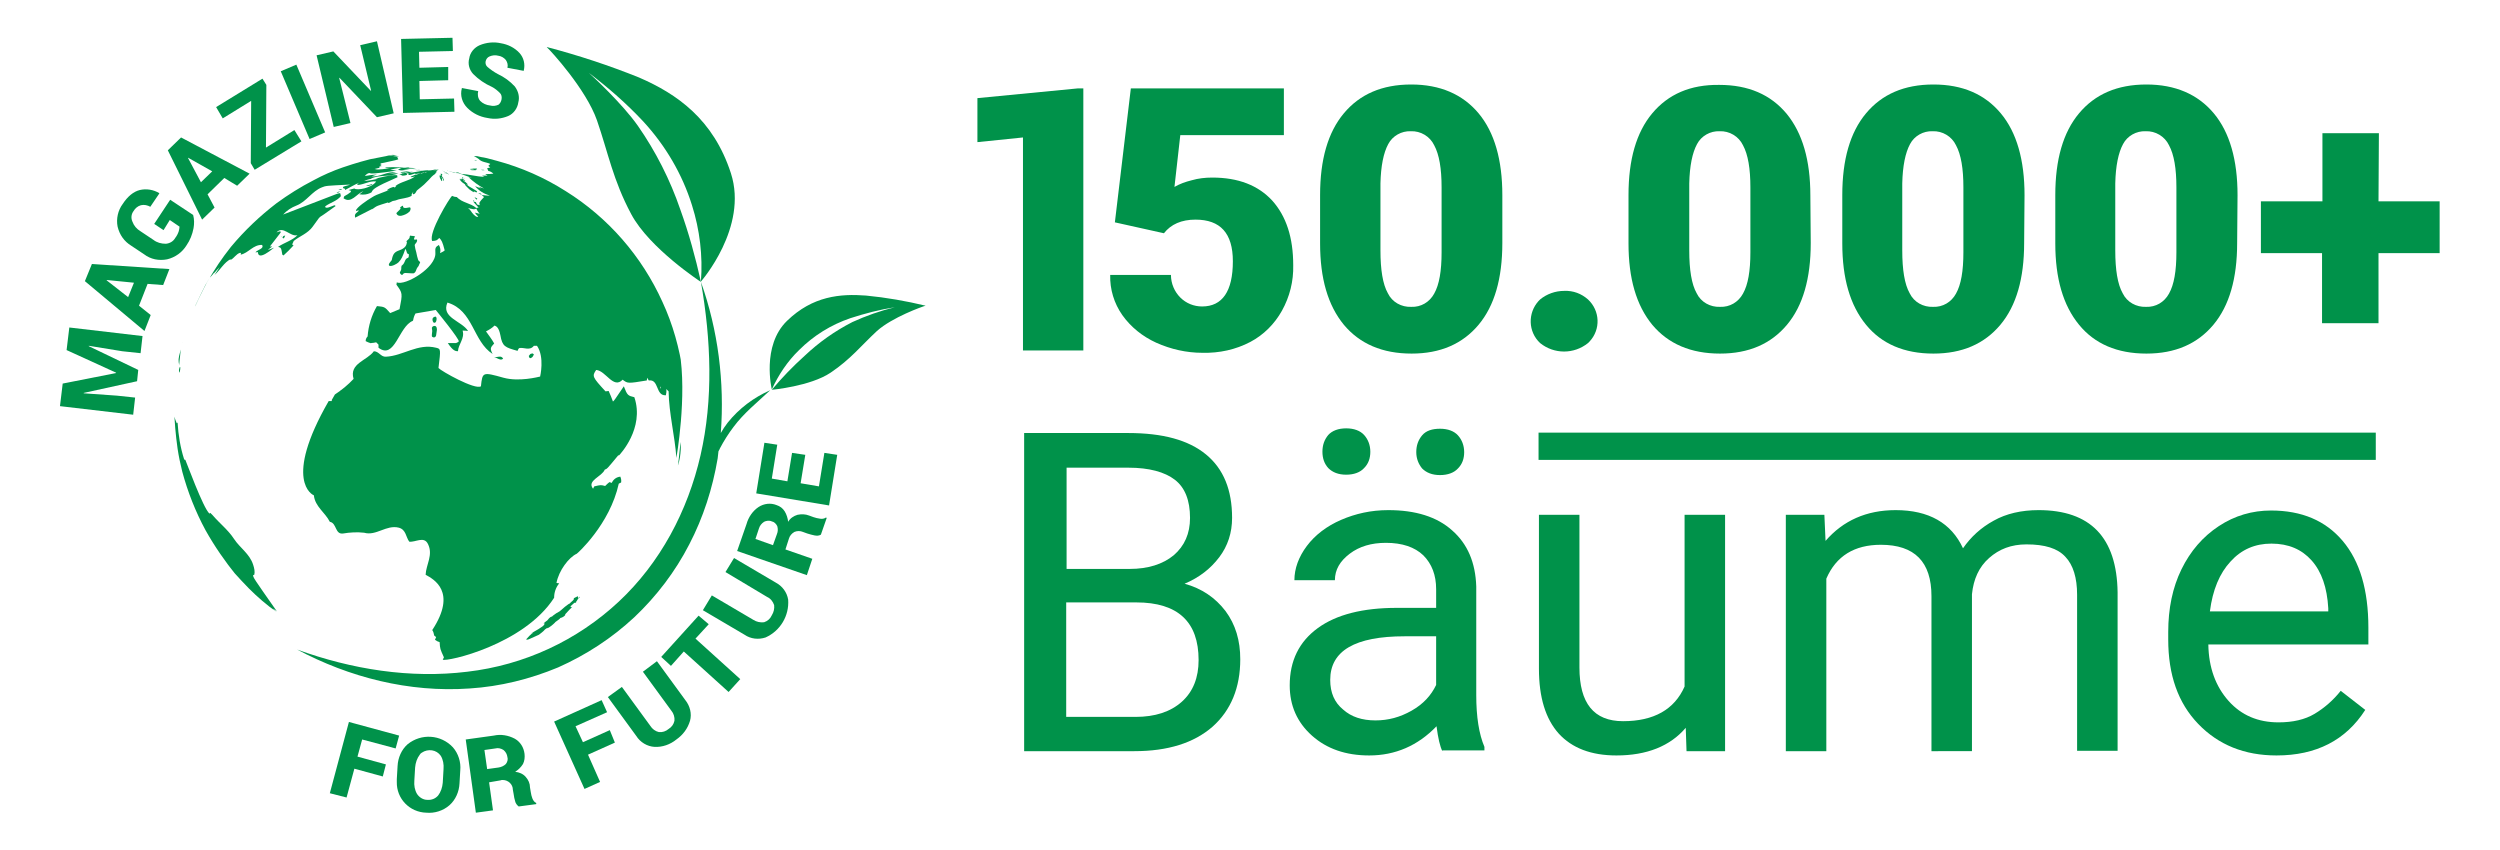
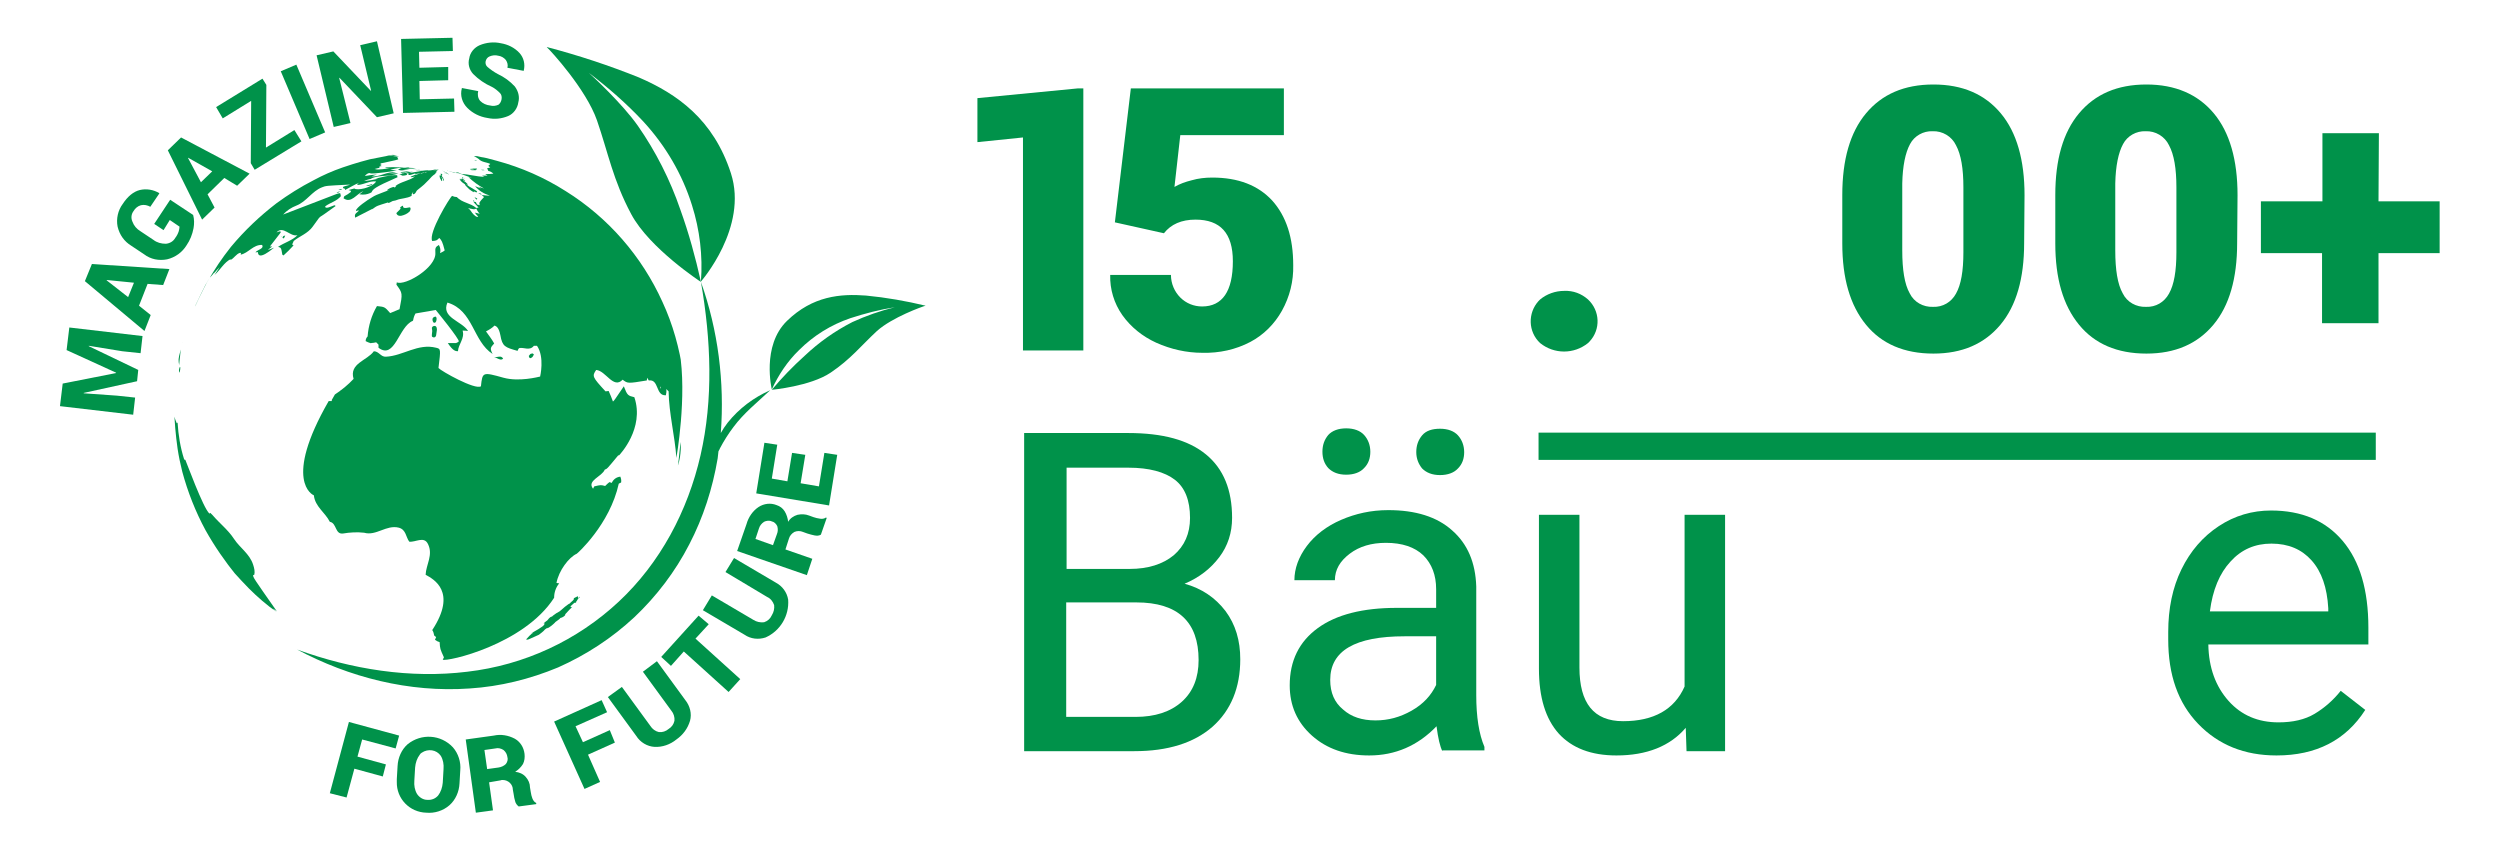
<svg xmlns="http://www.w3.org/2000/svg" xmlns:xlink="http://www.w3.org/1999/xlink" version="1.1" id="Ebene_1" x="0px" y="0px" viewBox="0 0 642 218.4" style="enable-background:new 0 0 642 218.4;" xml:space="preserve">
  <style type="text/css">
	.st0-mfflogo{fill:#00924A;}
	.st1-mfflogo{clip-path:url(#SVGID_00000067950103279178280050000007733348396900392627_);}
	.st2-mfflogo{enable-background:new    ;}
	.st3-mfflogo{fill:none;stroke:#00924A;stroke-width:7;stroke-miterlimit:10;}
</style>
  <g>
    <path class="st0-mfflogo" d="M222.4,75.9c5.2,0.5,10.3,1.4,15.3,2.6h0.1h-0.1c-0.8,0.2-8.6,3-12.5,6.5c-4.1,3.8-6.7,7.2-11.9,10.7   s-15.1,4.4-15.1,4.4c2.6-3.1,5.4-6,8.4-8.7c3.7-3.5,7.8-6.4,12.3-8.7c3.5-1.6,7.2-2.9,10.9-3.8l0,0c-3.9,0.6-7.7,1.6-11.4,2.8   c-5,1.7-9.5,4.5-13.2,8.2c-3,2.9-5.3,6.4-7,10.1c0,0-2.7-11.2,3.9-17.6S215.8,75.4,222.4,75.9z" />
    <path class="st0-mfflogo" d="M164.1,19.9c-7.7-3.1-15.6-5.7-23.6-7.8h-0.1l0.1,0.1c0.9,0.8,10,10.7,12.8,18.7c2.9,8.4,4.1,15.3,8.8,24.1   S180,72.4,180,72.4c-1.4-6.3-3.1-12.5-5.3-18.6c-2.6-7.6-6.3-14.9-10.9-21.5c-4-5.7-11.8-12.9-12.6-13.6l-0.1-0.1l0.1,0.1   c5,3.8,9.7,7.9,14,12.5c5.7,6.2,10,13.5,12.5,21.5c2,6.3,2.8,13,2.3,19.6c0,0,12.2-13.9,7.7-27.8S173.8,24.1,164.1,19.9z" />
    <path class="st0-mfflogo" d="M120,172.5c14.6-1.7,28.2-8,38.9-18c10.6-9.9,17.7-23.2,21-37.6s2.7-29.6,0.1-44.5c4.4,12.4,6.1,25.7,5.1,38.8   c0.5-0.9,1.1-1.8,1.8-2.7c2.9-3.6,6.6-6.4,10.9-8.3c-3.3,3.1-6.8,5.9-9.4,9.4c-1.3,1.7-2.5,3.6-3.5,5.5c-0.1,0.2-0.2,0.5-0.4,0.8   c-0.1,0.6-0.1,1.2-0.2,1.8c-1.3,7.7-3.7,15.2-7.3,22.1c-3.6,7-8.4,13.3-14.1,18.7c-5.8,5.4-12.4,9.7-19.6,12.9   c-7.2,3-14.9,4.9-22.7,5.4c-15.6,1.1-31-2.9-44.3-10C90.3,171.9,105.4,174.3,120,172.5z" />
    <g>
      <g>
        <g>
          <defs>
            <path id="SVGID_1_" d="M52.8,136.2c-2.6-4.8-4.6-9.9-6-15.1c-0.5-2-0.9-3.9-1.2-5.9c-0.5-3.5-0.8-7-0.9-10.6       c0-4.4,0.5-8.9,1.3-13.2c0.6-2.4,1.3-5.6,2.2-8c1.1-3.2,2.4-6.3,4-9.3c1.5-2.6,3.6-6,5.3-8.4c1.5-2.1,3.2-4,4.9-5.9       c3.6-3.8,7.6-7.2,12-10.1c10-6.5,21.5-10.2,33.4-10.7c1.6-0.1,3.3,1.4,5,4.4c-1.7-3.1-3.4-4.5-5-4.4c3.2-0.1,6.4,0,9.6,0.3       c3.4,0.4,6.8,1,10.2,2c6.3,1.7,12.2,4.3,17.7,7.8c10.9,6.8,19.5,16.7,24.8,28.4c2.7,5.8,4.4,12,5.3,18.3       c0.5,3.8,0.7,7.6,0.5,11.4c-0.2,3.5-0.6,7.1-1.3,10.6c-0.5,2.7-1.2,5.4-2.2,8c-1.1,3.2-2.5,6.3-4,9.3       c-2.7,5.2-6.2,10.1-10.2,14.4c-14.6,15.6-35.8,23.1-56.9,20.2c-4.6-0.6-9.1-1.8-13.5-3.3c-1.2-0.4-4-1.5-6.1-2.6       c-2.7-1.3-5.3-2.8-7.7-4.4c-4.9-3.2-9.3-7.1-13.2-11.5C57.8,144.2,55.1,140.3,52.8,136.2z" />
          </defs>
          <clipPath id="SVGID_00000072238841204166822650000017791406502786482613_">
            <use xlink:href="#SVGID_1_" style="overflow:visible;" />
          </clipPath>
          <g style="clip-path:url(#SVGID_00000072238841204166822650000017791406502786482613_);">
            <path class="st0-mfflogo" d="M115.3,169.7L115.3,169.7C115.3,169.7,115.3,169.7,115.3,169.7 M82.1,130.2c0,0-0.1-0.1-0.1-0.1l0,0       C81.9,130.1,82,130.2,82.1,130.2 M87.4,100.5c0-0.1,0-0.2,0-0.3l0,0C87.3,100.3,87.4,100.4,87.4,100.5 M94.3,88.1L94.3,88.1       c0,0,0-0.1,0-0.1l0,0V88.1 M95.5,87.9L95.5,87.9L95.5,87.9c0,0-0.1,0.1-0.1,0.1s-0.1,0-0.1,0s-0.1,0.2-0.1,0.2       S95.3,88.2,95.5,87.9 M134,43.2L134,43.2l0.1,0.1h0.1C134.2,43.3,134.1,43.3,134,43.2 M133.7,43.1L133.7,43.1       C133.8,43.1,133.8,43.1,133.7,43.1l0.3,0.1L133.7,43.1 M134.2,43.3h-0.1l0,0C134.1,43.3,134.1,43.3,134.2,43.3L134.2,43.3        M134,43.2L134,43.2C134,43.2,134,43.2,134,43.2L134,43.2 M124.9,40.4L124.9,40.4L124.9,40.4L124.9,40.4 M121.8,51.6       L121.8,51.6c-0.1-0.1-0.2-0.2-0.3-0.2S121.6,51.7,121.8,51.6C121.8,51.7,121.7,51.7,121.8,51.6 M124.4,41.6L124.4,41.6       L124.4,41.6c0.1,0,0.1,0,0.2,0H124.4 M124,44.6L124,44.6c0.1,0,0.1,0,0.2,0H124 M120.6,45.8L120.6,45.8 M120.6,45.8L120.6,45.8        M120.6,45.8L120.6,45.8 M120.6,45.8L120.6,45.8 M120.6,45.8L120.6,45.8 M120.6,45.8L120.6,45.8 M120.6,45.8L120.6,45.8        M120.6,45.8L120.6,45.8 M120.6,45.8L120.6,45.8 M120.6,45.8L120.6,45.8 M120.6,45.8L120.6,45.8 M120.6,45.8L120.6,45.8        M120.6,45.8L120.6,45.8 M120.6,45.8L120.6,45.8 M120.6,45.8L120.6,45.8 M120.6,45.8L120.6,45.8 M120.6,45.8L120.6,45.8        M120.6,45.8L120.6,45.8 M120.6,45.8L120.6,45.8 M120.6,45.8L120.6,45.8 M120.6,45.8L120.6,45.8 M120.6,45.8L120.6,45.8        M120.6,45.8L120.6,45.8 M120.6,45.8L120.6,45.8 M120.6,45.8L120.6,45.8 M120.6,45.8L120.6,45.8 M120.6,45.8L120.6,45.8        M120.6,45.8L120.6,45.8 M120.6,45.8L120.6,45.8 M120.6,45.8L120.6,45.8 M120.6,45.8L120.6,45.8 M120.6,45.8L120.6,45.8        M127.1,166.1c-0.1,0-0.1,0.1-0.2,0.1C127,166.1,127,166.1,127.1,166.1L127.1,166.1 M169.7,99.8L169.7,99.8L169.7,99.8       l-0.1-0.1l-0.1-0.1c0-0.1,0-0.3,0-0.4C169.6,99.4,169.7,99.6,169.7,99.8 M122.3,53.5c0.2,0.5,0.5,1,0.9,1.4l-1.2-0.3       c0.1,0.3,0.3,0.5,0.5,0.7c0.1,0.1,0.2,0.2,0.3,0.3c0,0-0.1,0.1-0.2,0.1c-0.6,0-1.5-1.2-1.6-1.4c-0.4-0.6-0.6-0.7-0.8-0.8l0,0       c0.2,0,0.5,0,0.7,0.1c0.2,0,0.4,0.1,0.5,0.1c0.5,0.1,0.5,0.1,0.5-0.1c0.2,0.2,0.3,0,0.3,0C122.3,53.6,122.3,53.5,122.3,53.5       L122.3,53.5 M122.5,40.1c-0.2,0-0.5,0-0.8,0c0.4,0.2,0.8,0.4,1.2,0.7l0,0c0.8,0.9,2,0.8,3,1.3c-0.1,0.1-0.3,0.3-0.5,0.5       l0.5,0.4l-0.8,0.2l0.3,0.7c0.5,0.1,0.9,0.3,1.3,0.7c-0.7,0.1-1.4,0.1-2.1,0.1l0.6,0.4c-0.4,0-1,0-1.4,0l0.6,0.3       c-2,0-4-0.7-6-0.7c1,0.3,1.9,0.7,2.8,1l-0.9-0.2c1.2,1.1,2.5,2.1,4,2.9c-0.5-0.1-0.9-0.3-1.4-0.5l0.6,0.5       c-0.5-0.2-1-0.4-1.5-0.6c1,1.2,2.3,2,3.8,2.4c-0.7,0.1-1.4-0.1-2.1-0.1l0.6,0.5c-1.3,1.4-1.3,1.4-1.1,2.1l-0.7-0.2l-0.3-0.6       l-0.7-0.2c0.4,0.6,0.9,1,1.4,1.6l-0.6,0.1c-1.5-1.3-3.6-1.3-5-2.8c-0.4,0-0.8-0.1-1.2-0.3c-0.6,0.4-6.2,9.6-5.1,11.6       c1.2-0.1,1.2-0.2,1.8-0.8c0.6,0.6,0.8,0.9,1.4,3.2c-0.3,0.3-0.8,0.5-1.2,0.7c0.2-0.7,0.1-1.4-0.3-2.1c-0.8,0.5-1,0.7-0.9,2       c0.3,3.8-7.8,8.6-9.9,7.6l-0.1,0.6c1.6,2.2,1.6,2.2,0.8,6.3c-1.4,0.6-2.4,1-2.4,1c-1.4-1.6-1.4-1.6-3.4-1.8       c-1.4,2.4-2.2,5.1-2.4,7.8c-0.3,0.3-0.5,0.7-0.5,1.2c0.4,0.2,0.8,0.4,1.2,0.5h0.1c0.5,0,0.9-0.1,1.4-0.2l0.6,0.6       c0,0.2,0,0.6,0,0.8c4.2,3.2,5.2-5.5,8.8-6.9l0.1-0.2c0.1-0.6,0.3-1.2,0.6-1.7c1.6-0.3,5.2-0.9,5.2-0.9s6.3,7.7,5.9,8.1       c-0.2,0.2-0.5,0.3-0.7,0.4h-0.5H115c1.3,2,2,2.1,2.6,2.1c0.1-1.8,1.8-3.3,1.2-5.3c0.5,0,0.9,0,1.4,0.1c-1.6-2.6-7-3.4-5.3-7.3       c6.7,2,6.5,9.9,11.6,13.2c-0.7-1.4-0.6-1.6,0.4-2.7c-0.6-1.1-1.4-2.1-2.1-3.1c0.8-0.4,1.6-0.9,2.2-1.5c0.5,0.2,1.1,0.5,1.5,2.5       c0.5,2.9,1.2,3.1,4.4,4c0.1-0.2,0.2-0.5,0.4-0.7c1.2-0.3,2.7,0.8,3.8-0.6h0.8c2,2.9,0.8,7.9,0.8,7.9c-0.5,0.1-5.4,1.4-9.4,0.3       c-5.4-1.5-5.4-1.5-5.8,2.2c-1.5,1-10.2-3.9-10.9-4.7c0.6-4.9,0.6-4.9-0.6-5.2c-4.7-1.2-8.5,2.1-12.9,2.3       c-1.3,0.1-1.8-1.4-3.1-1.4c-1.7,2.4-6.4,3.1-5.2,7.1c-1.4,1.5-3.1,2.9-4.8,4l-0.8,1.4c0,0.3,0,0.3,0,0.3h-0.1h-0.7       c-11.8,20.5-4.1,24.1-3.8,24.2c0.3,2.9,2.9,4.4,4.1,6.8c1.8,0.3,1.3,3.3,3.4,3c1.8-0.3,3.6-0.4,5.4-0.2       c3.1,0.9,5.7-2.1,8.9-1.3c1.9,0.5,1.8,2.4,2.7,3.6c1.6,0.2,3.8-1.5,4.8,0.6c1.4,2.8-0.5,5.3-0.6,7.9c2,1.1,8.2,4.3,1.7,14.2       c0.3,0.4,0.4,0.9,0.5,1.4l0.5,0.4l-0.3,0.7c0.4,0.3,0.8,0.5,1.2,0.6c0.1,1.7,0.1,1.7,1.1,3.9l-0.3,0.6       c1,0.6,20.8-3.8,28.6-15.9c0-1.3,0.4-2.6,1.3-3.7l-0.7-0.1c0.6-3.2,3.2-6.6,5.2-7.5c0.1,0,8.5-7.5,10.8-18l0.6-0.3       c0.1-0.5,0-1-0.2-1.5c-1,0.1-1.8,0.7-2.2,1.6l-0.6-0.2c-0.4,0.3-0.7,0.6-1.1,1c-1.1-0.3-1.1-0.3-2.8,0.1l-0.3,0.6       c-1.7-2.1,2.3-3.1,3-4.9c0.6-0.2,0.6-0.2,3.4-3.6l0.2-0.1h0.1c0.1-0.1,6.6-6.9,3.9-14.9c-1.6-0.4-1.8-0.4-2.7-2.8       c-2.5,3.7-2.5,3.7-2.8,3.9c-0.3-0.9-0.7-1.8-1.1-2.7l-0.8,0.1c-3.4-3.7-3.5-3.9-2.4-5.5c2.5,0.2,4.4,5,6.8,2.5       c1.3,1,1.3,1,6.2,0.2l0.1-0.7l0.4,0.7c2.7-0.4,1.7,4,4.4,3.8c0.1-0.5,0.2-1,0.1-1.6l0.6,0.6c0.1,5.8,1.6,11.4,2,17.1       c0-0.1,2.8-15.8,0.8-27.4c0.4,1,0.6,2.1,0.8,3.1c-0.6-2.7-1.4-6.4-2.2-9c-1.3-4.1-3-8.1-5.1-11.9c-4.2-7-5.5-8.9-11.4-15       c-3-3-6.4-5.6-9.9-8c-1.5-1-3.6-2.2-5.1-3.1l0,0l1.3,0.7l-0.6-0.3l0.7,0.4c-1.4-0.7-2.8-1.3-4.1-2l-0.3-0.1l0,0       c-1.3-0.5-2.5-1.2-3.8-1.7l0.7,0.2c-1.5-0.6-3.1-0.9-4.6-1.7c0.4,0.1,0.9,0.3,1.3,0.4l-1.4-0.6h-0.1l-2.8-0.8l-0.4-0.1l0,0       C125.7,40.7,124.1,40.5,122.5,40.1" />
-             <path class="st0-mfflogo" d="M123.8,49.9L123.8,49.9L123.8,49.9L123.8,49.9" />
            <path class="st0-mfflogo" d="M63.2,64.9L63.2,64.9L63.2,64.9L63.2,64.9L63.2,64.9 M65.6,64.9L65.6,64.9L65.6,64.9L65.6,64.9       C65.5,64.8,65.5,64.8,65.6,64.9 M72.4,60.7L72.4,60.7c0,0-0.2,0-0.3,0.1C72.2,60.8,72.3,60.8,72.4,60.7 M72.6,59.4L72.6,59.4        M96.8,44.6L96.8,44.6L96.8,44.6L96.8,44.6L96.8,44.6 M102,43.3L102,43.3L102,43.3L102,43.3L102,43.3 M95,49.6l0.4-0.2       c0.4-0.8,0.5-1.2,6.7-3.9c-0.1-0.2-0.1-0.3-0.1-0.5c-1.4-0.2-4.9,0.7-5.6,0.9c0.2,0,0.4,0,0.7,0c-1.2,0.3-2.4,0.5-3.6,0.6       c0.6-0.3,1.3-0.5,2-0.6h-0.3c2.2-1.1,4.9-0.4,7.1-1.4c-1,0-1.9,0-2.9,0.2c0.8-0.2,1.6-0.3,2.3-0.4c-2.2-0.4-4.1,1.2-6.3,1       c0.5-0.2,0.9-0.3,1.4-0.5c-1.1,0.1-2.1,0.2-3.1,0.4c0.3-0.4,0.7-0.7,1.2-0.8l-0.3,0.1l0.6-0.1l-0.2,0.1       c0.8,0.3,6.8-0.7,6.9-0.7c-0.7-0.1-1.7-0.2-1.7-0.2c1.4-0.4,2.8-0.6,4.2-0.6l0,0c-0.6,0-0.6,0-1.8-0.1L103,43       c-1.4-0.1-2.7-0.1-4.1,0c0.3,0.2,0.3,0.2,1.2,0.2c-1.3,0.2-2.6,0.4-3.9,0.3l0.6-0.1h-0.6c0.4-0.1,0.8-0.2,1.2-0.3l0.1-0.3       l0.6-0.1c-0.3,0-0.5,0-0.8,0l0.6-0.2c0-0.1,0-0.2,0-0.3h-0.3l0.2-0.2L97.6,42c4.2-0.9,4.2-0.9,4.7-1.1       c-0.1-0.2-0.2-0.3-0.3-0.5c0.2-0.1,0.3-0.1,0.5-0.1c-0.5-0.1-1-0.2-1.5-0.2c0.6-0.2,1.1-0.3,1.1-0.3c-0.7,0-1.5,0.1-2.2,0.2       c0.5-0.2,1-0.3,1.5-0.3c-0.7,0.1-1.6,0.2-2.3,0.4c-1.2,0.2-2.9,0.6-4.1,0.8l0,0c-0.8,0.2-3.5,0.9-7,2.1c-2.6,0.9-5.1,2-7.5,3.3       C77.2,48,74,50,71,52.2c-4.3,3.3-8.2,7-11.7,11.2c-2.3,2.9-4.4,6-6.2,9.2l0,0c0,0-2,3.9-3,6.1l0.1-0.3c1.2-2.6,2.1-4.3,2.5-5.1       c-0.2,0.4-0.4,0.8-0.6,1.2c0.7-1.5,1.5-2.9,2.4-4.3c-0.2,0.4-0.4,0.7-0.6,1.1c0.4-0.4,0.8-0.9,1.2-1.4L55,70.2       c0.4-0.6,0.9-1.1,1.4-1.6c-0.4,0.7-0.9,1.3-1.3,2c1.5-1.3,2.4-3.2,4.2-4.1l-0.2,0.3c1-0.4,1.5-1.6,2.6-1.9l0.2,0.2l-0.1,0.3       c2-0.4,3.2-2.6,5.5-2.5c0.6,1-1.2,1.2-1.7,1.9c0.2,0,0.4,0,0.6-0.1c0.1,0.8,0.4,2,4.2-1.1c-0.5,0.2-1.1,0.4-1.6,0.6       c0.2-0.2,0.2-0.2,1.1-0.9c-0.2,0-0.4,0-0.6,0c2.9-3.7,2.9-3.7,2.8-3.8c-0.4-0.1-0.4-0.1-1.1,0.2c1.7-1.9,3.5,1.2,5.4,0.7       c-1.4,1.4-3.4,1.9-5,3c0.8,0.2,0.8,0.2,1.1,2l0.3,0.2c0.9-0.8,1.8-1.7,2.6-2.6l-0.3-0.1c-0.1-0.4,0.3-0.7,0.3-1l0,0       c1.6-1.3,3.6-1.9,4.9-3.7c1.7-2.4,1.7-2.4,2.2-2.7c0.3-0.2,0.4-0.2,3.7-2.6l-0.3-0.2c-1.8,0.7-1.8,0.7-2.3,0.6l-0.1-0.3       c1.3-1,3-1.3,4.1-2.7l-0.2-0.2c0-0.1,0.1-0.2,0.1-0.3l-0.3-0.2c-0.5,0.1-1,0.3-1.5,0.5l-13,5c0.9-1,2.1-1.8,3.4-2.3       c2.6-1,4-3.7,6.6-4.7c1-0.4,1-0.4,7.2-0.7c-0.6,0.3-1.2,0.3-1.8,0.6v0.3l0.5,0.2v0.3c1.2-0.6,2.4-1.4,3.7-1.9       c-0.2,0.1-0.4,0.3-0.6,0.4l0.2,0.2c1.6-0.1,3-1.1,4.7-0.9c-1.1,1.7-5,2.4-5.6,1.8c-0.5,0.1-1,0.3-1.5,0.4l0.6,0.2       c0,0.1,0,0.2,0,0.3c-0.5,0.4-1.1,0.8-1.7,1.1c0,0.2-0.1,0.3-0.2,0.5c2,1.5,3.4-1.2,5.1-1.8c-0.1,0.1-0.1,0.1-1,0.8       C93.5,50.1,94.3,49.9,95,49.6 M65,145c-0.9-2.8-3.4-4.3-4.9-6.6s-3.7-4-5.5-6.1c-0.2-0.2-0.4-0.4-0.6-0.6l-0.2,0.2       c-1.6-1.3-6.1-13.7-6.2-13.8l-0.3-0.1c-1-3.1-1.5-6.3-1.7-9.5l-0.2,0.2c-0.8-1.8-0.9-2.8-0.9-6.1c0.1,7.3,0.1,7.6,0.8,12.4       c1.4,6.7,1.4,7,2.7,10.9c2.4,6.1,2.5,6.5,4.5,10.2c4.2,7,5.5,8.9,11.4,15c2.2,2.2,4.6,4.3,7.2,6.1l0,0       c-0.4-0.3-0.7-0.6-1.1-0.9c0.4,0.2,0.8,0.4,1.1,0.7c-6.1-8.7-6.1-8.7-6.1-9.3l0.3-0.1C65.5,146.8,65.3,145.9,65,145" />
            <path class="st0-mfflogo" d="M91.3,54.9L91.3,54.9L91.3,54.9L91.2,55L91.3,54.9 M110.3,46L110.3,46L110.3,46c-0.1,0.1-0.2,0.2-0.3,0.2       c0,0,0,0.1,0,0.1C110.1,46.2,110.2,46.1,110.3,46 M108,44.5c0.1,0,0.1,0,0.2,0l0,0c-0.3,0.1-0.6,0.1-0.9,0.2L108,44.5        M110.3,43.7L110.3,43.7 M112.2,44.2L112.2,44.2L112.2,44.2c-0.1-0.1-0.1,0-0.1,0.1L112.2,44.2 M109.6,46.5L109.6,46.5       L109.6,46.5L109.6,46.5 M112,44.3c0.1-0.1,0.2-0.3,0.3-0.4c-0.1,0.2-0.3,0.3-0.5,0.5c0.3-0.4,0.5-0.7,0.9-1l-0.1,0.1l0.1-0.1       l0,0l-0.1,0.1l0.1-0.1l0,0l-0.1,0.1l0.1-0.1l0,0c-0.4,0.2-0.7,0.4-1.1,0.6c0.3-0.2,0.6-0.4,1-0.6l-0.6,0.3l0.1-0.1l-0.4,0.2       c0.2-0.1,0.4-0.2,0.6-0.3l-0.6,0.2l0.9-0.3c-0.5,0.2-1,0.4-1.6,0.5c0.3-0.1,0.6-0.2,0.9-0.3l-0.2,0.1c0.4-0.1,0.7-0.2,1.1-0.3       l0,0l-0.4,0.1h0.1l-1.3,0.3l1.2-0.3l-0.6,0.1l0.4-0.1c-0.3,0-0.6,0.1-0.9,0.1h0.2c-0.6,0.1-1.1,0.2-1.7,0.2       c0.2-0.1,0.4-0.1,0.6-0.1c-0.8,0-1.6,0.1-2.4,0.2h0.2c-1.1,0.2-2.3,0.4-3.4,0.6c0.1,0.2,0.1,0.2,0.2,0.2       c-0.1,0.1-0.1,0.1-0.2,0.2c0.7,0.2,1.3-0.3,2-0.4c-0.1,0-0.1,0.1-0.2,0.1h0.1l-0.1,0.1c0.2,0,2.6-0.4,3.2-0.6       c-0.2,0.1-0.5,0.2-0.7,0.3l0.1-0.1c-0.1,0-0.3,0-0.4,0.1h0.1c-0.3,0-0.5,0.1-0.8,0.2l0.1-0.1c-0.5,0.1-0.9,0.2-1.4,0.4l0.1-0.1       c-0.1,0-0.1,0-1.5,0.6h0.1l0.1,0.1c0.3,0,0.7-0.1,1-0.2c-1.6,1.2-3.6,1.3-5.1,2.5c0.1,0,0.1,0,0.2,0c-0.1,0.2-0.1,0.2-0.4,0.4       c0-0.1-0.1-0.2-0.1-0.2c-0.4,0-1.7,0.5-1.8,0.9c0.4-0.1,0.7-0.2,1-0.4c-1.5,0.9-3.4,1.2-4.9,2.2c-1.2,0.7-4,2.6-4.1,3.4       c0.1,0.1,0.1,0.1,0.7-0.1c0,0.2,0,0.2-0.6,0.7c-0.2,0.2-0.5,0.4-0.3,1.2l4.5-2.3l-0.2,0.2c0.1-0.1,0.1-0.1,0.7-0.5       s0.5-0.4,3.4-1.3l0.1,0.1c0.1,0,0.2,0,0.2,0c0.2-0.1,0.4-0.2,0.6-0.3c0.4-0.3,0.9-0.2,1.3-0.4c1.2-0.5,2.7-0.4,3.9-1.1       c0-0.5,0-0.5,0.5-1.1c-0.3,0.5-0.2,0.6-0.1,0.7c0.7-0.1,0.7-0.8,1.1-1.1c0.3-0.2,1.7-1.4,1.7-1.4l0.1-0.1l0,0l1.1-1.1       c0.5-0.6,1-1.1,1.6-1.5L112,44.3" />
            <path class="st0-mfflogo" d="M136.2,163.9L136.2,163.9l-0.1,0.1L136.2,163.9 M148.8,153.5c0,0,0.1-0.3,0.1-0.3s0,0,0,0       c-0.1,0.1-0.2,0.2-0.3,0.3C148.6,153.6,148.7,153.6,148.8,153.5 M147.9,154.6c0.3-0.3,0.4-0.7,0.7-1c-0.2-0.1-0.2-0.2-0.2-0.5       l-0.4,0.2c-0.2,0.1-0.4,0.2-0.6,0.3c-0.1,0.1,0,0.3-0.1,0.4c-0.3,0.4-0.7,0.6-1,1c-0.1,0-0.1,0-0.4,0.2s-0.6,0.5-0.8,0.6       c-0.3,0.3-1.4,1.2-1.4,1.2c-0.6,0.3-1.2,0.7-1.7,1.1l-0.2,0.2c-0.2,0.1-0.4,0.1-0.6,0.3c-0.4,0.3-0.5,0.7-0.9,0.9       c-0.3,0.2-0.5,0.4-0.7,0.6c0.1,0,0.1,0,0.3,0c-0.2,0.5-0.2,0.7-3.6,2.6c0.2-0.1,0.5-0.2,0.7-0.3c-0.7,0.5-1.3,1.1-1.9,1.8       c0.2,0.1,0.3,0.1,0.6,0s2.7-1.2,2.7-1.2c0.5-0.4,1.1-0.8,1.5-1.3c0.2-0.2,0.5-0.4,0.8-0.5l-0.2,0.2c0.8-0.4,1.5-1,2.1-1.6       c-0.1,0-0.1,0-0.2,0.1c1-0.7,1.4-1,1.5-1.2c0.5-0.1,1-0.4,1.3-0.8l-0.1-0.1l0,0c0.7-0.8,1.5-1.6,1.9-2       c-0.1,0.1-0.2,0.1-0.4,0.1v-0.1h-0.1v-0.1c0.3-0.3,0.7-0.6,1-0.9c0.1,0,0.3,0.1,0.5-0.2" />
-             <path class="st0-mfflogo" d="M107.5,68.3C107.5,68.3,107.4,68.4,107.5,68.3c-0.1,0.2-0.3,0.3-0.3,0.4c-0.4,0.5-0.3,1.2-1,1.5       c-0.1,0-0.2,0-0.3,0c-0.6,0-1.2-0.1-1.8-0.1c-0.3,0-0.6,0.2-0.7,0.4c-0.1,0.2-0.2,0.1-0.4,0c-0.1-0.1-0.2-0.2-0.3-0.4       c0-0.1,0-0.1,0-0.2c0.1-0.2,0.2-0.3,0.3-0.6s0-0.6,0.1-0.9c0-0.1,0-0.2,0.1-0.2l0.1-0.1c0.1-0.1,0.2-0.2,0.3-0.3       c0.4-0.5,0.4-1.4,1.2-1.6c0.2-0.1,0.2-0.6,0.2-0.9c-0.1-0.1-0.3-0.1-0.4-0.2c-0.2-0.3-0.2-0.8-0.5-1.2c-0.7,2-1,2.7-1.8,3.5       c-0.3,0.3-1.8,1.2-2.4,0.8c-0.1-0.4-0.1-0.4,0.7-1.4c0.3-1.7,0.8-2.1,1.9-2.5c1.7-0.6,1.9-1.4,2-2.1c-0.1-0.1-0.2-0.2,0-0.4       s0.4-0.3,0.6-0.6s0-0.6,0.3-0.7h0.1c0.1,0,0.2,0.1,0.3,0.1c0.3-0.1,0.5,0.1,0.8,0.1c-0.4,0.6-0.3,0.7-0.1,0.9       c0.4-0.2,0.7-0.2,0.6,0.3s-0.6,0.7-0.6,1.1c0.1,0.6,0.2,1.2,0.4,1.8c0.1,0.7,0.3,1.3,0.5,2c0.1,0.2,0.4,0.3,0.5,0.6       C107.6,67.9,107.6,68.1,107.5,68.3" />
            <path class="st0-mfflogo" d="M105.2,54.3c-0.6,0.6-1.3,0.9-2.1,1.1c-1.1,0.2-1.3-0.6-1.3-0.6c0-0.1,0-0.1,0.1-0.2l0.6-0.6       c0.6-0.5,0.3-0.7,0.2-0.7c0.2-0.2,0.5-0.4,0.8-0.5c0,0,0,0,0,0.2c0,0.5,0.6,0.4,0.8,0.4c1-0.2,1-0.2,1.1,0S105.4,54,105.2,54.3       " />
            <path class="st0-mfflogo" d="M112.8,44.9L112.8,44.9C112.9,44.9,112.9,44.9,112.8,44.9L112.8,44.9L112.8,44.9 M113.6,44.9       C113.6,44.9,113.6,44.8,113.6,44.9c-0.1-0.1-0.1-0.3-0.2-0.3s0,0,0,0.1s-0.1-0.1-0.2-0.1s0,0,0,0.2s0,0.1,0,0.2       c0,0.3,0,0.3,0,0.3s0,0-0.1-0.3c0,0,0,0-0.1,0.1c0,0.1,0,0.1,0,0.2c0-0.1,0-0.2,0-0.3c0,0.1,0,0.1-0.1,0v-0.1       c0,0.2,0,0.4,0,0.5c0,0,0,0,0,0.1s0.1,0.1,0.1,0.1c0.1,0.2,0,0.4,0.1,0.5c0.1,0,0-0.1,0.1-0.1c0.1,0.5,0.2,0.5,0.3,0.5       s0-0.3,0-0.4s0.1-0.2,0-0.3s-0.1-0.4-0.1-0.4c0.1,0.1,0.1,0.2,0.2,0.3l0.3,0.7c0,0,0,0.1,0.1,0.1c0-0.1,0-0.3-0.1-0.4       c0,0.1,0.1,0.1,0.1,0.2l0,0c0-0.2-0.1-0.3-0.1-0.4c0,0-0.1,0-0.1-0.2s-0.1-0.2-0.1-0.2s0,0,0,0.1c-0.1-0.2-0.2-0.3-0.3-0.5       s0.1-0.1,0.1,0s0.1,0.1,0.1,0.1c-0.2-0.1-0.2-0.1-0.2-0.2C113.6,45,113.6,44.9,113.6,44.9" />
            <path class="st0-mfflogo" d="M117.7,46.1L117.7,46.1C117.7,46.1,117.7,46.1,117.7,46.1L117.7,46.1 M118.2,45.9L118.2,45.9L118.2,45.9       L118.2,45.9 M118.4,46L118.4,46L118.4,46c-0.2-0.1-0.3-0.1-0.3-0.1c0.1,0.1,0.2,0.2,0.4,0.2c-0.1,0-0.2-0.1-0.3-0.1l0,0       l0.1,0.1c-0.1-0.1-0.3-0.1-0.4-0.2c0.1,0.1,0.3,0.3,0.5,0.4c-0.1,0-0.2-0.1-0.3-0.1c0.4,0.5,0.9,0.9,1.4,1.2h-0.1       c0,0.1,0.4,0.5,0.5,0.6s0.4,0.4,0.6,0.6c0.4,0.3,0.8,0.6,1.3,0.8c0,0,0,0-0.2-0.2c0.1,0,0.2,0,0.3,0c0.2,0.1,0.3,0.2,0.4,0.2       s0.1,0,0.2-0.1s-0.1-0.1-0.1-0.2c0,0,0.1,0,0.1,0l-2-1.2c0,0-0.7-0.5-0.8-0.6c0.1,0,0.2,0.1,0.3,0.1c0.1,0,0.2,0,0.2,0       c-0.2-0.2-0.4-0.4-0.6-0.6c-0.3-0.2-0.6-0.4-0.8-0.7c0.1,0,0.2,0.2,0.3,0.2c0.3,0.2,0.3,0.2,0.4,0.2c-0.2-0.4-0.7-0.5-1-0.8       l0,0l0.4,0.1l-0.1-0.1c0.2,0,0.4,0.1,0.6,0.2c-0.2-0.2-0.5-0.2-0.7-0.4l0,0C118.6,46.1,118.6,46.1,118.4,46" />
            <path class="st0-mfflogo" d="M104.7,43.1c0.1,0,0.3,0,0.4-0.1l0,0c-0.4,0-0.8,0-1.2,0C104.2,43,104.5,43,104.7,43.1 M103.7,43.7       c0.5,0,1-0.1,1.5-0.2c0,0,0,0-0.7,0c-0.3,0-0.6,0-0.9,0c0.6-0.1,1.2-0.2,1.8-0.2c0.5,0,0.9,0,1.4-0.1l0,0c0,0-0.9-0.1-1.5-0.1       c-0.3,0-0.3,0-0.4-0.1l-1,0.1c-0.4,0-0.8,0-1.2,0.1c0,0,0.1,0,0.4,0c-0.4,0.1-0.5,0.1-0.5,0.2l0,0c-0.4,0.1-0.4,0.1-0.4,0.1       C102.6,43.8,103.2,43.8,103.7,43.7" />
            <path class="st0-mfflogo" d="M104.2,45l0.4-0.1c-0.1-0.1-0.2-0.3-0.3-0.3l0,0c0.4-0.1,0.8-0.2,1.3-0.2c-0.2,0-0.3,0-0.5,0l0,0       c0.3-0.1,0.6-0.2,0.9-0.3c-0.6,0-1.3,0.1-1.9,0.2h0.2l0,0c0.1,0,0.3,0,0.4,0c-0.1,0-1.1,0.2-1.2,0.2c-0.1,0-0.3,0-0.4,0.1h0.1       c-0.1,0.2-0.5,0-0.6,0.2c0.1,0.1,0.2,0,0.4,0.1s0.1,0.1,0.2,0.2l0,0h0.1C103.6,45.1,103.9,45.1,104.2,45 M106.1,44L106.1,44       c0,0-0.1,0-0.1,0l0,0l0,0H106.1 M106.1,44C106.1,44,106.2,44,106.1,44L106.1,44L106.1,44" />
            <path class="st0-mfflogo" d="M104.1,44.3L104.1,44.3 M104.2,44.3L104.2,44.3c0,0-0.1,0-0.1,0H104.2L104.2,44.3c0,0-0.1,0-0.2,0l0,0       l-0.4,0.1c0,0-0.1,0-0.1,0c0,0,0,0,0.1,0h0.1L104.2,44.3" />
            <path class="st0-mfflogo" d="M46.7,88.4C46.7,88.4,46.7,88.4,46.7,88.4C46.7,88.4,46.7,88.3,46.7,88.4l0.8-3.1c-0.4,1.2-0.6,2-0.6,2.4       S46.7,88.1,46.7,88.4" />
            <path class="st0-mfflogo" d="M46,93.7c-0.2-0.9-0.2-1.9,0.1-2.8c0,0.1,0,0.2-0.1,0.4c0.1-0.5,0.2-1,0.4-1.5v0.1c0,0.5-0.3,2.4-0.4,4       L46,93.7" />
            <path class="st0-mfflogo" d="M118.1,44.6c0.1,0,0.3,0.1,0.4,0.1c-0.4,0-0.8-0.1-1.2-0.3l0.3,0.1c-0.3,0-0.5-0.1-0.8-0.2l0.1,0.1       c-0.2,0-0.3-0.1-0.5-0.1c-0.2-0.1-0.4-0.2-0.7-0.2l0.4,0.1c-0.1,0-1-0.3-1-0.3l0,0l-0.3-0.1c0.1,0,0.2,0,0.3,0.1       c-0.1,0-0.3-0.1-0.4-0.1C114.6,43.8,117.1,44.4,118.1,44.6" />
            <path class="st0-mfflogo" d="M104,44.3c-0.4,0.1-0.9,0.1-1.3,0.2c0.9-0.2,0.9-0.2,1-0.2c-0.3-0.1-0.6,0.2-0.9,0l0,0       c0.3-0.1,0.6-0.2,0.9-0.2c-0.2,0-0.3,0.1-0.5,0.1c0.2,0,0.3-0.1,0.5-0.1c0.1,0,0.1,0,0.2,0s0,0-0.2,0c0.3,0,0.6-0.1,0.8-0.1       l0,0c0.2,0.1,0.5-0.1,0.7,0c0,0,0,0-0.4,0.1s-0.4,0.1-0.4,0.1h0.1C104.6,44.1,104.6,44.1,104,44.3L104,44.3" />
            <path class="st0-mfflogo" d="M174.6,117.5c-0.1,0.7-0.3,1.4-0.5,2c0,0,0,0,0-0.1l0,0c0.3-1.9,0.4-3.9,0.7-5.9       C174.9,114.8,174.8,116.2,174.6,117.5" />
            <path class="st0-mfflogo" d="M121.7,43.4c0.3,0,0.6,0,0.9,0.1l0,0c-0.1,0-0.2,0-0.3,0.1c-0.1,0-0.1,0-0.1,0.1c-0.4,0-0.9,0-1.3,0l0,0       c0.1,0,0.2,0,0.3,0l0,0c0,0-0.1,0-0.1,0l0,0c-0.1-0.1-0.1,0-0.2-0.1c-0.1,0-0.2,0-0.2-0.1c0,0,0.1,0,0.4,0h0.2       c0.2,0,0.3,0,0.5-0.1c-0.1,0-0.2-0.1-0.4-0.1L121.7,43.4" />
            <path class="st0-mfflogo" d="M107.4,43.8c-0.2,0-0.5,0.1-0.7,0.1c0,0,0.1,0,0.1,0s0,0,0,0h-0.2c0.2,0,0.3,0,0.4-0.1l0,0H107       c0.5-0.1,0.9-0.1,1.4-0.1c-0.2,0.1-0.5,0-0.8,0.1h0.1C107.6,43.8,107.6,43.8,107.4,43.8" />
            <path class="st0-mfflogo" d="M117.9,44.4c0.2,0,0.5,0.1,0.7,0.2c-0.1,0-0.3-0.1-0.4-0.1h0.1c0,0-0.1,0-0.1,0l-0.6-0.1l0.7,0.2       C118.1,44.5,118,44.5,117.9,44.4c0,0.1,0,0.1,0.1,0.1l0.4,0.1c0.1,0,0.2,0.1,0.3,0.1c0,0-1.8-0.5-1.8-0.5c0,0,0.1,0,0.1,0       c0,0,0.1,0,0.1,0s0.2,0,0.3,0s0,0,0,0C117.5,44.2,117.7,44.3,117.9,44.4" />
            <path class="st0-mfflogo" d="M106.1,43.5L106.1,43.5L106.1,43.5L106.1,43.5 M107.1,43.5c0.1,0,0.8-0.1,0.8-0.1l0,0       C107.7,43.5,107.4,43.5,107.1,43.5L107.1,43.5c-0.5-0.1-1-0.1-1.5-0.1c0.2,0,0.4,0,0.6,0l0,0C106.5,43.4,106.9,43.4,107.1,43.5       " />
            <path class="st0-mfflogo" d="M112.2,84.7c0,0.1-0.2,1.4-0.2,1.4c0,0.1-0.1,0.3-0.2,0.4c-0.2,0.2-0.5,0.2-0.8,0c0,0,0,0,0,0       c-0.1-0.1-0.1-0.2-0.1-0.3V86c0-0.4,0.1-0.7,0.1-1s-0.1-0.5-0.1-0.8c0.1-0.3,0.3-0.5,0.7-0.5C112.2,83.7,112.2,84.5,112.2,84.7       " />
            <path class="st0-mfflogo" d="M114.8,44.6L114.8,44.6L114.8,44.6L114.8,44.6L114.8,44.6 M114.8,44.6L114.8,44.6L114.8,44.6       C114.8,44.6,114.9,44.7,114.8,44.6C114.9,44.6,114.9,44.6,114.8,44.6 M114.9,44.6c0,0-0.1-0.1-0.1-0.1l0,0       C114.8,44.5,114.9,44.7,114.9,44.6L114.9,44.6L114.9,44.6 M114.9,44.7L114.9,44.7L114.9,44.7L114.9,44.7 M114.8,44.6       L114.8,44.6l0.1,0.1l0,0L114.8,44.6" />
            <path class="st0-mfflogo" d="M114.7,44.5L114.7,44.5c0,0,0.1,0.1,0.1,0.1L114.7,44.5 M114.3,44.3L114.3,44.3L114.3,44.3L114.3,44.3       L114.3,44.3L114.3,44.3 M114.6,44.4c-0.2-0.1-0.3-0.2-0.5-0.3l0.1,0.1c-0.1,0-0.2-0.1-0.3-0.2l0,0c0.1,0.1,0.2,0.1,0.3,0.2       l-0.1-0.1l0.4,0.2l0,0l0,0c0.1,0,0.2,0.1,0.3,0.2l0,0c0.1,0,0.1,0.1,0.2,0.1l0,0C114.8,44.5,114.7,44.4,114.6,44.4" />
            <path class="st0-mfflogo" d="M95.5,47.5c-1,0.3-1.1,0.3-1.5,0.2c1.3-0.4,1.6-0.4,1.6-0.4c0,0,0,0.1,0,0.1L95.5,47.5" />
            <path class="st0-mfflogo" d="M122.1,41.1c0.1,0,0.2,0,0.2,0l0,0c0,0-0.1,0-0.1,0c0,0,0.1,0,0.1,0l0,0c0,0,0.1,0,0.1,0.1s0,0,0,0       c-0.1,0-0.1,0-0.2,0c-0.1,0-0.3,0-0.4,0l0,0L122.1,41.1L122.1,41.1C122.1,41.2,122.1,41.2,122.1,41.1L122.1,41.1" />
            <path class="st0-mfflogo" d="M46.2,95.3c-0.1,0.4-0.1,0.4-0.2,0.3c-0.1-0.5,0-1,0.2-1.4c0,0,0,0.1,0.1,0.1C46.3,94.6,46.3,95,46.2,95.3       " />
            <path class="st0-mfflogo" d="M121.6,43.2L121.6,43.2 M121.8,43.2h-0.1c0.2,0,0.3,0,0.5,0.1c-0.1,0-0.5,0-0.8,0c-0.3,0-0.5,0-0.8,0l0,0       l1.1,0.1h-0.2c0.3,0,0.5,0,0.8,0h-0.1c0.1,0,0.2,0,0.3,0C122.5,43.3,122.5,43.3,121.8,43.2" />
            <path class="st0-mfflogo" d="M129.2,92.1c-0.2,0.2-0.5,0.3-0.8,0.2c-0.5-0.1-1-0.5-1.5-0.6c0.4,0,0.8,0,1.2-0.1       C128.6,91.5,129,91.7,129.2,92.1L129.2,92.1" />
            <path class="st0-mfflogo" d="M112.1,82.1c-0.1,0.8-0.5,0.9-0.8,0.7c-0.2-0.3-0.3-0.7-0.2-1c0.1-0.4,0.7-0.5,0.7-0.5       S112.2,81.3,112.1,82.1" />
            <path class="st0-mfflogo" d="M114.7,44.5L114.7,44.5l0.1,0.1l0,0L114.7,44.5 M114.7,44.5L114.7,44.5L114.7,44.5L114.7,44.5 M114.7,44.4       c-0.4-0.2-1.3-0.7-1.3-0.7c0.4,0.2,0.8,0.5,1.2,0.7l-0.1-0.1C114.5,44.4,114.6,44.4,114.7,44.4l-0.2,0c0.1,0.1,0.2,0.1,0.4,0.2       c0.1,0.1,0.3,0.2,0.4,0.2C115.3,44.8,114.8,44.4,114.7,44.4" />
            <path class="st0-mfflogo" d="M115.2,44.8l-0.3-0.2l0,0C115,44.7,115.1,44.7,115.2,44.8 M114.9,44.6L114.9,44.6L114.9,44.6L114.9,44.6       L114.9,44.6 M114.6,44.4L114.6,44.4L114.6,44.4c0,0.1,0.1,0.1,0.2,0.2l0,0C114.7,44.5,114.6,44.4,114.6,44.4 M114.4,44.4       L114.4,44.4l0.4,0.2l0,0L114.4,44.4" />
            <path class="st0-mfflogo" d="M124.1,43.5L124.1,43.5h0.1C124.2,43.5,124.2,43.5,124.1,43.5 M123.9,43.7L123.9,43.7       C123.9,43.7,123.8,43.7,123.9,43.7C123.8,43.7,123.9,43.7,123.9,43.7 M124.3,43.6L124.3,43.6L124.3,43.6c-0.3,0-0.6,0-0.8,0       l0,0c0.1,0,0.2,0.1,0.3,0.1l0,0c0,0,0.1,0,0,0s0,0,0,0l0,0h0.4c0.1,0,0.2,0,0.3,0c-0.1,0-0.2,0-0.3-0.1" />
            <path class="st0-mfflogo" d="M137.1,91c-0.2,0.5-0.4,0.8-0.7,0.9c-0.1,0.1-0.3,0.1-0.4,0c-0.1-0.1-0.2-0.3-0.2-0.5       c0.3-0.4,0.4-0.6,0.8-0.6C136.7,90.7,136.9,90.8,137.1,91L137.1,91" />
            <path class="st0-mfflogo" d="M114.4,44.6c-0.1-0.1-0.2-0.1-0.2-0.2l0,0c0.1,0.1,0.2,0.2,0.4,0.3L114.4,44.6 M114.2,44.4L114.2,44.4       L114.2,44.4c0.1,0.1,0.2,0.2,0.3,0.3l0,0L114.2,44.4 M114.5,44.6l-0.5-0.3l0,0c0,0,0.1,0.1,0.1,0.1l0,0c0.1,0,0.1,0.1,0.1,0.1       L114.5,44.6L114.5,44.6L114.5,44.6L114.5,44.6" />
            <path class="st0-mfflogo" d="M121.2,39.8h0.7l-0.5-0.1l-0.3-0.1l0,0" />
            <path class="st0-mfflogo" d="M122.4,50.9c0.1,0.1,0.2,0.2,0.2,0.2l0,0c-0.1,0-0.1,0-0.1,0v0.1c-0.1,0-0.1,0-0.2,0s0,0,0,0       c-0.1-0.2-0.3-0.3-0.4-0.4l0,0c0,0,0.1,0,0.1,0c-0.1,0-0.1-0.1-0.1-0.1l0,0C122.1,50.7,122.2,50.8,122.4,50.9" />
            <path class="st0-mfflogo" d="M48.6,82.1c0.1-0.3,0.4-1.1,0.6-1.6C49,81,48.8,81.5,48.6,82.1L48.6,82.1" />
            <path class="st0-mfflogo" d="M72.9,61.2c-0.7,0-0.1-0.6-0.1-0.6s0.3-0.1,0.4-0.1s0,0.1-0.1,0.3C73,61,73,61.1,72.9,61.2L72.9,61.2" />
            <path class="st0-mfflogo" d="M123.7,49.9c-0.2,0.1-0.2,0.1-0.3,0c-0.2-0.1-0.4-0.2-0.6-0.3C123.2,49.6,123.5,49.7,123.7,49.9       L123.7,49.9" />
            <path class="st0-mfflogo" d="M123.8,49.9L123.8,49.9L123.8,49.9" />
            <path class="st0-mfflogo" d="M87,49.4c-0.2,0.1-0.4,0.1-0.6,0.1c0,0,0.2-0.2,1-0.4l-0.3,0.2L87,49.4" />
            <path class="st0-mfflogo" d="M87.6,48.8h-0.7l0.2-0.1c0.4-0.1,0.6-0.2,0.6-0.1s0,0.1,0,0.2L87.6,48.8" />
          </g>
        </g>
      </g>
    </g>
    <path class="st0-mfflogo" d="M16.1,98.5l13.7-2.7v-0.1l-12.7-5.8l0.7-5.8l18.8,2.2l-0.5,4.4l-4.7-0.5l-8.6-1.4v0.1l12.7,6.1l-0.3,2.9   l-13.7,3v0.1l8.5,0.6l4.7,0.5l-0.5,4.4l-18.8-2.2L16.1,98.5z" />
    <path class="st0-mfflogo" d="M37.9,72.9l-2.2,5.6l3,2.4l-1.6,4.1L21.8,72.2l1.8-4.4l19.9,1.3l-1.6,4.1L37.9,72.9z M32.9,76.3l1.5-3.7   l-7-0.7v0.1L32.9,76.3z" />
    <path class="st0-mfflogo" d="M49.6,55.2c0.3,1.1,0.3,2.3,0.1,3.4c-0.3,1.6-0.9,3.1-1.8,4.4c-1.1,1.8-2.9,3.1-5,3.6c-2.1,0.4-4.2,0-5.9-1.3   l-3.3-2.2c-1.8-1.1-3-2.8-3.5-4.9c-0.4-2,0.1-4.2,1.3-5.8c1.3-2,2.8-3.2,4.4-3.6c1.7-0.4,3.5-0.1,5,0.8v0.1l-2.3,3.4   c-0.7-0.4-1.6-0.6-2.4-0.4c-0.8,0.2-1.5,0.8-1.9,1.5c-0.6,0.8-0.7,1.8-0.3,2.7c0.4,1.1,1.1,1.9,2.1,2.5l3.3,2.2c0.9,0.7,2,1,3.2,1   c1-0.1,1.9-0.6,2.4-1.5c0.4-0.5,0.7-1.1,0.9-1.7c0.1-0.4,0.2-0.8,0.2-1.2l-2.5-1.7L42,59.1l-2.4-1.6l4.1-6.2L49.6,55.2z" />
    <path class="st0-mfflogo" d="M57.6,45.7l-4.3,4.2l1.8,3.4l-3.2,3.1l-8.8-17.8l3.4-3.3l17.6,9.3l-3.2,3.1L57.6,45.7z M51.6,46.8l2.9-2.8   l-6.2-3.5v0.1L51.6,46.8z" />
    <path class="st0-mfflogo" d="M68.3,37.9l7.3-4.5l1.8,2.9l-12,7.3l-1-1.7l0.1-16l-7.3,4.5l-1.7-2.9l11.9-7.3l1,1.6L68.3,37.9z" />
    <path class="st0-mfflogo" d="M83.5,34l-4,1.7l-7.4-17.4l4-1.7L83.5,34z" />
    <path class="st0-mfflogo" d="M101.1,29.1l-4.3,1l-9.6-10.1h-0.1L90,31.6l-4.3,1l-4.4-18.4l4.3-1l9.6,10.1h0.1l-2.8-11.7l4.3-1L101.1,29.1z" />
    <path class="st0-mfflogo" d="M115.1,20.6l-7.4,0.2l0.1,4.7l8.8-0.2l0.1,3.4l-13.2,0.3L103,10l13.2-0.3l0.1,3.4l-8.7,0.2l0.1,4.1l7.4-0.2   L115.1,20.6z" />
    <path class="st0-mfflogo" d="M128.8,25.5c0.1-0.6,0-1.2-0.4-1.6c-0.6-0.6-1.3-1.2-2.1-1.6c-1.8-0.8-3.4-1.9-4.8-3.3c-1-1.1-1.4-2.6-1-4   c0.2-1.5,1.3-2.8,2.7-3.4c1.7-0.7,3.6-0.9,5.4-0.5c1.8,0.3,3.5,1.1,4.8,2.5c1.1,1.2,1.5,2.9,1.1,4.5v0.1l-4.2-0.8   c0.2-0.7,0-1.4-0.4-2c-0.5-0.6-1.2-1-2-1.1c-0.7-0.2-1.5-0.1-2.2,0.2c-0.5,0.2-0.9,0.7-1,1.3c-0.1,0.5,0.1,1.1,0.5,1.4   c0.8,0.7,1.7,1.3,2.6,1.8c1.7,0.8,3.1,1.8,4.4,3.2c0.9,1.2,1.3,2.7,0.9,4.1c-0.2,1.5-1.2,2.9-2.6,3.5c-1.7,0.7-3.5,0.9-5.3,0.5   c-2-0.3-3.8-1.2-5.2-2.6c-1.3-1.3-1.9-3.2-1.4-5v-0.1l4.2,0.8c-0.2,0.8-0.1,1.8,0.5,2.5c0.7,0.7,1.6,1.1,2.6,1.2   c0.7,0.2,1.4,0.1,2.1-0.2C128.4,26.6,128.7,26.1,128.8,25.5z" />
    <path class="st0-mfflogo" d="M98.3,199.4l-7.3-2l-2,7.4l-4.3-1.1l4.9-18.3l12.9,3.5l-0.9,3.3l-8.6-2.3l-1.2,4.4l7.3,2L98.3,199.4z" />
    <path class="st0-mfflogo" d="M118,201.2c-0.1,2.1-1,4.2-2.6,5.6c-1.6,1.4-3.8,2.1-5.9,1.9c-4.3-0.1-7.7-3.6-7.6-7.9c0-0.2,0-0.5,0-0.7   l0.2-3.4c0.1-2.1,1-4.2,2.6-5.6c3.5-2.8,8.5-2.5,11.6,0.8c1.4,1.6,2.1,3.8,1.9,5.9L118,201.2z M113.9,197.5   c0.1-1.2-0.1-2.4-0.7-3.4c-1.1-1.6-3.3-1.9-4.9-0.8c-0.2,0.1-0.4,0.3-0.5,0.5c-0.7,0.9-1.1,2.1-1.2,3.3l-0.2,3.4   c-0.1,1.2,0.1,2.4,0.7,3.4c0.6,0.9,1.6,1.5,2.6,1.5c1.1,0.1,2.1-0.3,2.8-1.1c0.7-0.9,1.1-2.1,1.2-3.3L113.9,197.5z" />
    <path class="st0-mfflogo" d="M125.6,200.9l1,7.2l-4.4,0.6l-2.6-18.8l7.2-1c1.8-0.4,3.7-0.1,5.4,0.8c1.4,0.8,2.3,2.2,2.5,3.9   c0.1,0.9,0,1.8-0.4,2.6c-0.5,0.8-1.2,1.5-2,2c1,0.1,2,0.5,2.7,1.3c0.7,0.8,1.1,1.7,1.1,2.7l0.2,1.2c0.1,0.6,0.2,1.1,0.4,1.6   c0.2,0.5,0.5,1,1,1.2v0.3l-4.5,0.6c-0.4-0.3-0.8-0.8-0.9-1.3c-0.2-0.6-0.3-1.2-0.4-1.9l-0.2-1.1c0-1.4-1.2-2.5-2.6-2.5   c-0.2,0-0.4,0-0.6,0.1L125.6,200.9z M125.1,197.5l2.9-0.4c0.7-0.1,1.4-0.4,1.9-0.9c0.4-0.5,0.6-1.2,0.4-1.8c-0.1-0.7-0.4-1.3-1-1.8   c-0.6-0.4-1.4-0.6-2.1-0.4l-2.8,0.4L125.1,197.5z" />
    <path class="st0-mfflogo" d="M157.9,190.7l-6.9,3.1l3.1,7l-4,1.8l-7.8-17.3l12.2-5.5l1.4,3.1l-8.1,3.6l1.9,4.1l6.9-3.1L157.9,190.7z" />
    <path class="st0-mfflogo" d="M168.7,169.8l7.3,10c1.2,1.5,1.7,3.5,1.2,5.3c-0.6,2-1.8,3.6-3.5,4.8c-1.6,1.3-3.6,2-5.6,1.9   c-1.9-0.1-3.7-1.2-4.7-2.8l-7.3-10l3.6-2.6l7.3,10c0.5,0.8,1.3,1.4,2.2,1.6c0.9,0.1,1.8-0.2,2.5-0.8c0.8-0.5,1.3-1.2,1.5-2.1   c0.1-0.9-0.2-1.9-0.8-2.6l-7.3-10L168.7,169.8z" />
    <path class="st0-mfflogo" d="M182,160.3l-3.4,3.7l11.5,10.4l-3,3.3l-11.5-10.4l-3.3,3.7l-2.5-2.3l9.6-10.6L182,160.3z" />
    <path class="st0-mfflogo" d="M188.5,143.3l10.7,6.3c1.7,0.9,2.9,2.5,3.2,4.4c0.3,4.1-2,8-5.8,9.7c-1.8,0.6-3.8,0.4-5.4-0.7l-10.7-6.3   l2.3-3.8l10.7,6.3c0.8,0.5,1.7,0.7,2.7,0.6c0.9-0.3,1.6-0.9,2-1.8c0.5-0.8,0.7-1.7,0.6-2.6c-0.3-0.9-0.9-1.7-1.8-2.1l-10.7-6.4   L188.5,143.3z" />
    <path class="st0-mfflogo" d="M201.7,141.1l6.9,2.4l-1.4,4.2l-17.9-6.2l2.4-6.9c0.5-1.8,1.6-3.4,3.1-4.4c1.4-0.9,3.1-1.1,4.6-0.5   c0.9,0.3,1.6,0.8,2.1,1.6c0.5,0.8,0.8,1.8,0.9,2.7c0.5-0.9,1.4-1.5,2.4-1.8c1-0.2,2-0.2,3,0.2l1.1,0.4c0.5,0.2,1.1,0.3,1.7,0.4   c0.5,0.1,1.1,0,1.5-0.3l0.2,0.1l-1.5,4.3c-0.5,0.3-1,0.3-1.6,0.2c-0.6-0.1-1.2-0.3-1.9-0.5l-1.1-0.4c-0.7-0.3-1.5-0.3-2.2,0   c-0.7,0.4-1.2,1-1.4,1.7L201.7,141.1z M198.5,140l1-2.8c0.3-0.7,0.3-1.4,0.1-2.1c-0.3-0.6-0.8-1.1-1.4-1.2c-0.6-0.3-1.4-0.2-2,0.1   c-0.6,0.4-1.1,1-1.3,1.7l-0.9,2.7L198.5,140z" />
    <path class="st0-mfflogo" d="M206.8,116.8l-1.2,7.3l4.7,0.8l1.4-8.6l3.3,0.5l-2.1,13l-18.7-3.1l2.1-13l3.3,0.5l-1.4,8.7l4,0.7l1.2-7.3   L206.8,116.8z" />
    <path class="st0-mfflogo" d="M278.3,90h-15.6V35.3L251,36.5V25.2l25.8-2.5h1.4V90z" />
    <g class="st2-mfflogo">
      <path class="st0-mfflogo" d="M263,192.9v-81.7h26.7c8.9,0,15.5,1.8,20,5.5c4.5,3.7,6.7,9.1,6.7,16.3c0,3.8-1.1,7.2-3.3,10.1    c-2.2,2.9-5.1,5.2-8.9,6.8c4.4,1.2,7.9,3.6,10.5,7c2.6,3.5,3.8,7.6,3.8,12.4c0,7.3-2.4,13.1-7.1,17.3c-4.8,4.2-11.5,6.3-20.1,6.3    H263z M273.8,146.1h16.3c4.7,0,8.5-1.2,11.3-3.5c2.8-2.4,4.2-5.6,4.2-9.6c0-4.5-1.3-7.8-3.9-9.8c-2.6-2-6.6-3.1-11.9-3.1h-15.9    V146.1z M273.8,154.7v29.4h17.8c5,0,9-1.3,11.9-3.9c2.9-2.6,4.3-6.2,4.3-10.7c0-9.8-5.3-14.8-16-14.8H273.8z" />
      <path class="st0-mfflogo" d="M370.4,192.9c-0.6-1.2-1.1-3.3-1.5-6.4c-4.8,5-10.6,7.5-17.3,7.5c-6,0-10.9-1.7-14.7-5.1    c-3.8-3.4-5.7-7.7-5.7-12.9c0-6.3,2.4-11.2,7.2-14.7c4.8-3.5,11.6-5.2,20.3-5.2h10.1v-4.8c0-3.6-1.1-6.5-3.3-8.7    c-2.2-2.1-5.4-3.2-9.6-3.2c-3.7,0-6.8,0.9-9.3,2.8c-2.5,1.9-3.8,4.1-3.8,6.8h-10.4c0-3,1.1-6,3.2-8.8c2.1-2.8,5.1-5.1,8.8-6.7    c3.7-1.6,7.7-2.5,12.1-2.5c7,0,12.5,1.7,16.4,5.2c4,3.5,6,8.3,6.2,14.4v27.9c0,5.6,0.7,10,2.1,13.3v0.9H370.4z M339.6,116    c0-1.7,0.5-3.1,1.5-4.3c1-1.1,2.6-1.7,4.6-1.7s3.6,0.6,4.6,1.7c1,1.1,1.6,2.6,1.6,4.3s-0.5,3.1-1.6,4.2c-1,1.1-2.6,1.7-4.6,1.7    s-3.5-0.6-4.6-1.7C340.1,119.1,339.6,117.7,339.6,116z M353.2,185c3.3,0,6.3-0.8,9.3-2.5s5-3.9,6.3-6.6v-12.5h-8.1    c-12.7,0-19.1,3.7-19.1,11.2c0,3.3,1.1,5.8,3.3,7.6C347,184.1,349.8,185,353.2,185z M363.7,116.1c0-1.7,0.5-3.1,1.5-4.3    c1-1.2,2.6-1.7,4.6-1.7s3.6,0.6,4.6,1.7s1.6,2.6,1.6,4.3s-0.5,3.1-1.6,4.2c-1,1.1-2.6,1.7-4.6,1.7s-3.5-0.6-4.6-1.7    C364.3,119.2,363.7,117.8,363.7,116.1z" />
      <path class="st0-mfflogo" d="M432.9,186.9c-4,4.7-10,7.1-17.8,7.1c-6.5,0-11.4-1.9-14.8-5.6c-3.4-3.8-5.1-9.3-5.1-16.7v-39.5h10.4v39.2    c0,9.2,3.7,13.8,11.2,13.8c7.9,0,13.2-3,15.8-8.9v-44.1H443v60.7h-9.9L432.9,186.9z" />
-       <path class="st0-mfflogo" d="M468.5,132.2l0.3,6.7c4.5-5.2,10.5-7.9,18-7.9c8.5,0,14.3,3.3,17.3,9.8c2-2.9,4.6-5.3,7.9-7.1    c3.2-1.8,7.1-2.7,11.5-2.7c13.3,0,20.1,7,20.3,21.1v40.7h-10.4v-40.1c0-4.3-1-7.6-3-9.7c-2-2.2-5.3-3.2-10-3.2    c-3.9,0-7,1.2-9.6,3.5s-4,5.4-4.4,9.3v40.3H496v-39.8c0-8.8-4.3-13.2-13-13.2c-6.8,0-11.5,2.9-14,8.7v44.3h-10.4v-60.7H468.5z" />
      <path class="st0-mfflogo" d="M584.6,194c-8.2,0-14.9-2.7-20.1-8.1c-5.2-5.4-7.7-12.6-7.7-21.7v-1.9c0-6,1.1-11.4,3.4-16.1    c2.3-4.7,5.5-8.4,9.6-11.1c4.1-2.7,8.6-4,13.4-4c7.9,0,14,2.6,18.4,7.8c4.4,5.2,6.6,12.6,6.6,22.3v4.3h-41.1    c0.1,6,1.9,10.8,5.2,14.5c3.3,3.7,7.6,5.5,12.8,5.5c3.7,0,6.8-0.7,9.3-2.2c2.5-1.5,4.8-3.5,6.7-5.9l6.3,4.9    C602.4,190.1,594.8,194,584.6,194z M583.3,139.6c-4.2,0-7.7,1.5-10.5,4.6c-2.8,3-4.6,7.3-5.3,12.8h30.4v-0.8    c-0.3-5.3-1.7-9.4-4.3-12.3C591.1,141.1,587.7,139.6,583.3,139.6z" />
    </g>
    <line class="st3-mfflogo" x1="395.1" y1="114.6" x2="610.1" y2="114.6" />
    <path class="st0-mfflogo" d="M286.3,57.1l4.1-34.4h39.3v12h-26.6l-1.5,13.3c1.4-0.8,2.8-1.3,4.4-1.7c1.7-0.5,3.5-0.7,5.3-0.7   c6.7,0,11.8,2,15.4,5.9c3.6,4,5.4,9.5,5.4,16.6c0.1,4.1-0.9,8.1-2.9,11.7c-1.9,3.4-4.7,6.2-8.1,8c-3.8,2-8,2.9-12.3,2.8   c-4.1,0-8.1-0.9-11.9-2.6c-3.5-1.6-6.5-4-8.7-7.1c-2.1-3-3.2-6.6-3.1-10.3h15.6c0,2.2,0.9,4.3,2.4,5.8c1.5,1.5,3.5,2.3,5.6,2.3   c5.2,0,7.9-3.9,7.9-11.6c0-7.2-3.2-10.7-9.6-10.7c-3.6,0-6.3,1.2-8.1,3.5L286.3,57.1z" />
-     <path class="st0-mfflogo" d="M385.8,62.4c0,9.1-2,16.1-6.1,21c-4.1,4.9-9.8,7.4-17.2,7.4c-7.5,0-13.3-2.5-17.4-7.4   c-4.1-5-6.1-11.9-6.1-20.9V50.1c0-9.1,2-16.1,6.1-21s9.8-7.4,17.3-7.4c7.4,0,13.2,2.5,17.3,7.4s6.1,12,6.1,21L385.8,62.4z    M370.2,48.1c0-4.8-0.6-8.4-1.9-10.8c-1.1-2.3-3.5-3.7-6-3.6c-2.4-0.1-4.7,1.2-5.8,3.3c-1.2,2.2-1.9,5.6-2,10.1v17.2   c0,5,0.6,8.7,1.9,11c1.1,2.3,3.5,3.6,6,3.5c2.5,0.1,4.7-1.2,5.9-3.4c1.3-2.3,1.9-5.8,1.9-10.6L370.2,48.1z" />
    <path class="st0-mfflogo" d="M401.7,74.7c2.3-0.1,4.4,0.7,6.1,2.2c3.1,2.9,3.3,7.7,0.4,10.8c-0.1,0.1-0.3,0.3-0.4,0.4   c-3.6,2.9-8.7,2.9-12.3,0c-3.1-2.9-3.2-7.7-0.4-10.8c0.1-0.1,0.2-0.2,0.4-0.4C397.2,75.5,399.4,74.7,401.7,74.7z" />
-     <path class="st0-mfflogo" d="M465,62.4c0,9.1-2,16.1-6.1,21c-4.1,4.9-9.8,7.4-17.2,7.4c-7.5,0-13.3-2.5-17.4-7.4c-4.1-5-6.1-11.9-6.1-20.9   V50.1c0-9.1,2-16.1,6.1-21c4.1-4.9,9.8-7.4,17.2-7.3c7.5,0,13.2,2.5,17.3,7.4c4.1,5,6.1,12,6.1,21L465,62.4z M449.5,48.1   c0-4.8-0.6-8.4-1.9-10.8c-1.1-2.3-3.5-3.7-6-3.6c-2.4-0.1-4.7,1.2-5.8,3.3c-1.2,2.2-1.9,5.6-2,10.1v17.2c0,5,0.6,8.7,1.9,11   c1.1,2.3,3.5,3.6,6,3.5c2.5,0.1,4.7-1.2,5.9-3.4c1.3-2.3,1.9-5.8,1.9-10.6L449.5,48.1z" />
    <path class="st0-mfflogo" d="M519.8,62.4c0,9.1-2,16.1-6.1,21c-4.1,4.9-9.8,7.4-17.2,7.4c-7.5,0-13.3-2.5-17.3-7.4   c-4.1-5-6.1-11.9-6.1-20.9V50.1c0-9.1,2-16.1,6.1-21c4.1-4.9,9.8-7.4,17.3-7.4c7.5,0,13.2,2.5,17.3,7.4s6.1,12,6.1,21L519.8,62.4z    M504.2,48.1c0-4.8-0.6-8.4-1.9-10.8c-1.1-2.3-3.5-3.7-6-3.6c-2.4-0.1-4.7,1.2-5.8,3.3c-1.2,2.2-1.9,5.6-2,10.1v17.2   c0,5,0.6,8.7,1.9,11c1.1,2.3,3.5,3.6,6,3.5c2.5,0.1,4.7-1.2,5.9-3.4c1.3-2.3,1.9-5.8,1.9-10.6L504.2,48.1z" />
    <path class="st0-mfflogo" d="M574.5,62.4c0,9.1-2,16.1-6.1,21c-4.1,4.9-9.8,7.4-17.2,7.4c-7.5,0-13.3-2.5-17.3-7.4   c-4.1-5-6.1-11.9-6.1-20.9V50.1c0-9.1,2-16.1,6.1-21c4.1-4.9,9.8-7.4,17.3-7.4c7.4,0,13.2,2.5,17.3,7.4s6.1,12,6.1,21L574.5,62.4z    M558.9,48.1c0-4.8-0.6-8.4-1.9-10.8c-1.1-2.3-3.5-3.7-6-3.6c-2.4-0.1-4.7,1.2-5.8,3.3c-1.2,2.2-1.9,5.6-2,10.1v17.2   c0,5,0.6,8.7,1.9,11c1.1,2.3,3.5,3.6,6,3.5c2.5,0.1,4.7-1.2,5.9-3.4c1.3-2.3,1.9-5.8,1.9-10.6L558.9,48.1z" />
    <path class="st0-mfflogo" d="M610.8,51.7h15.7v13.3h-15.7v18h-14.5v-18h-15.7V51.7h15.8V34.2h14.5L610.8,51.7z" />
  </g>
</svg>